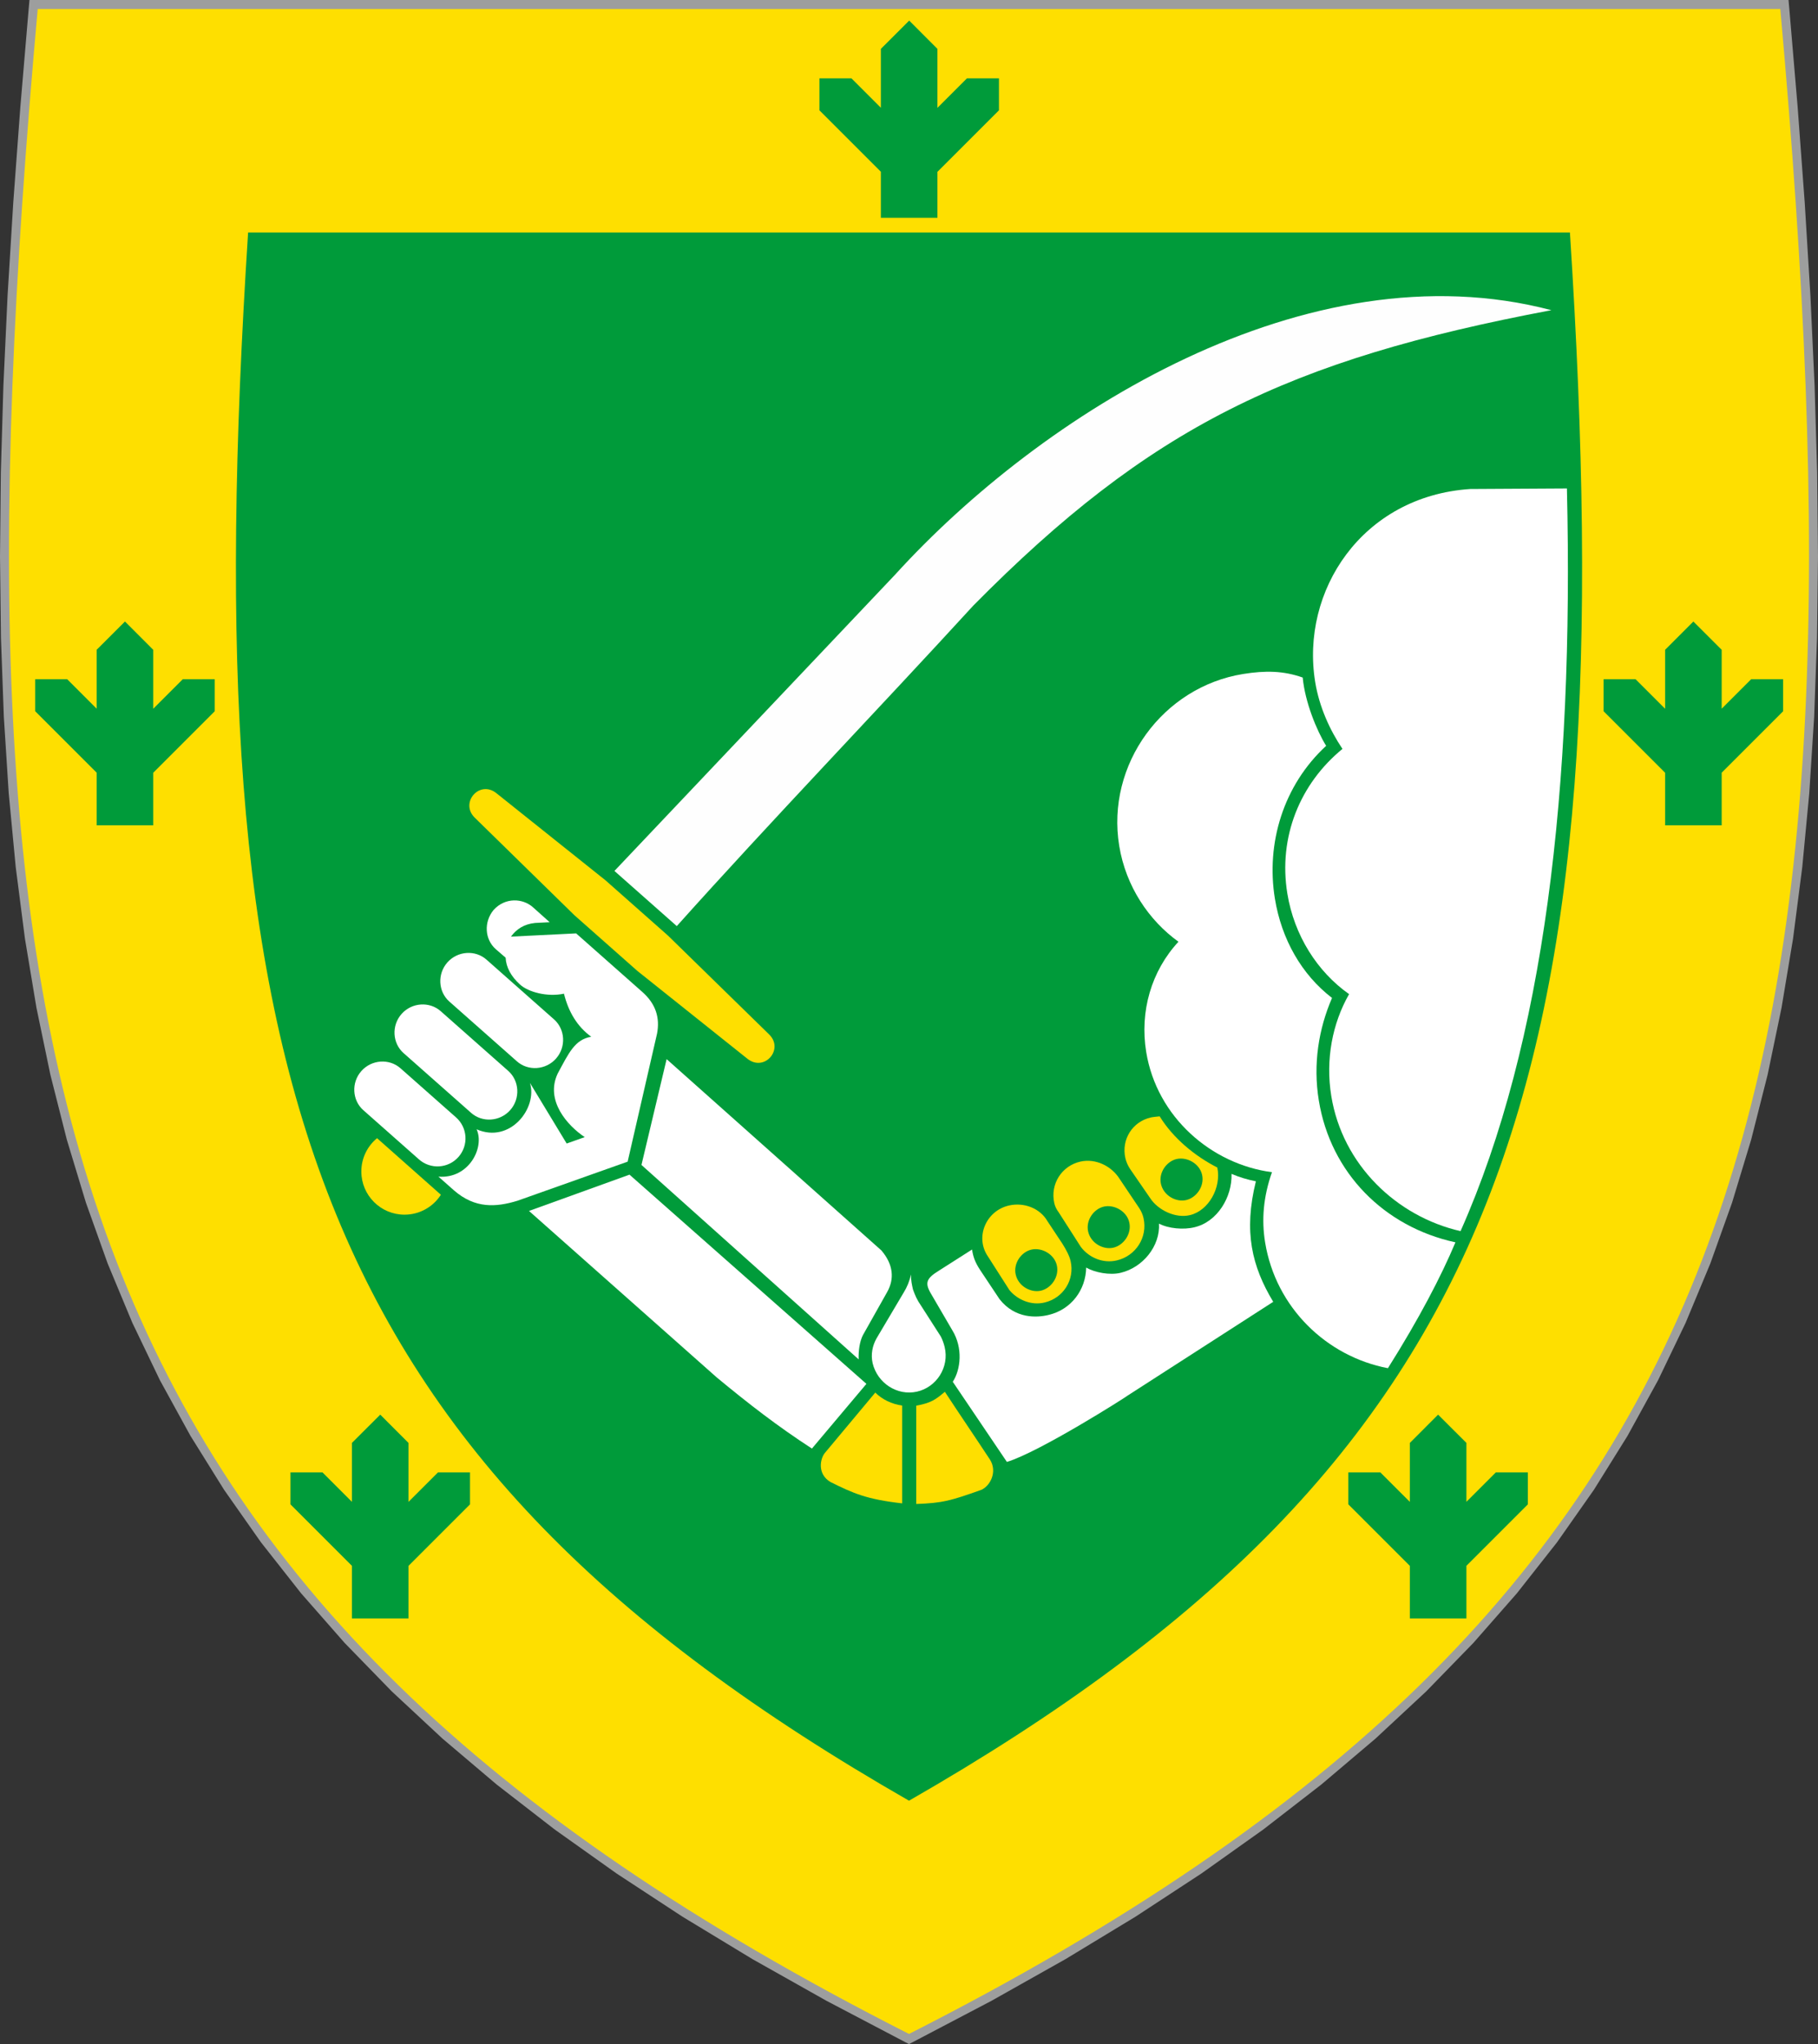
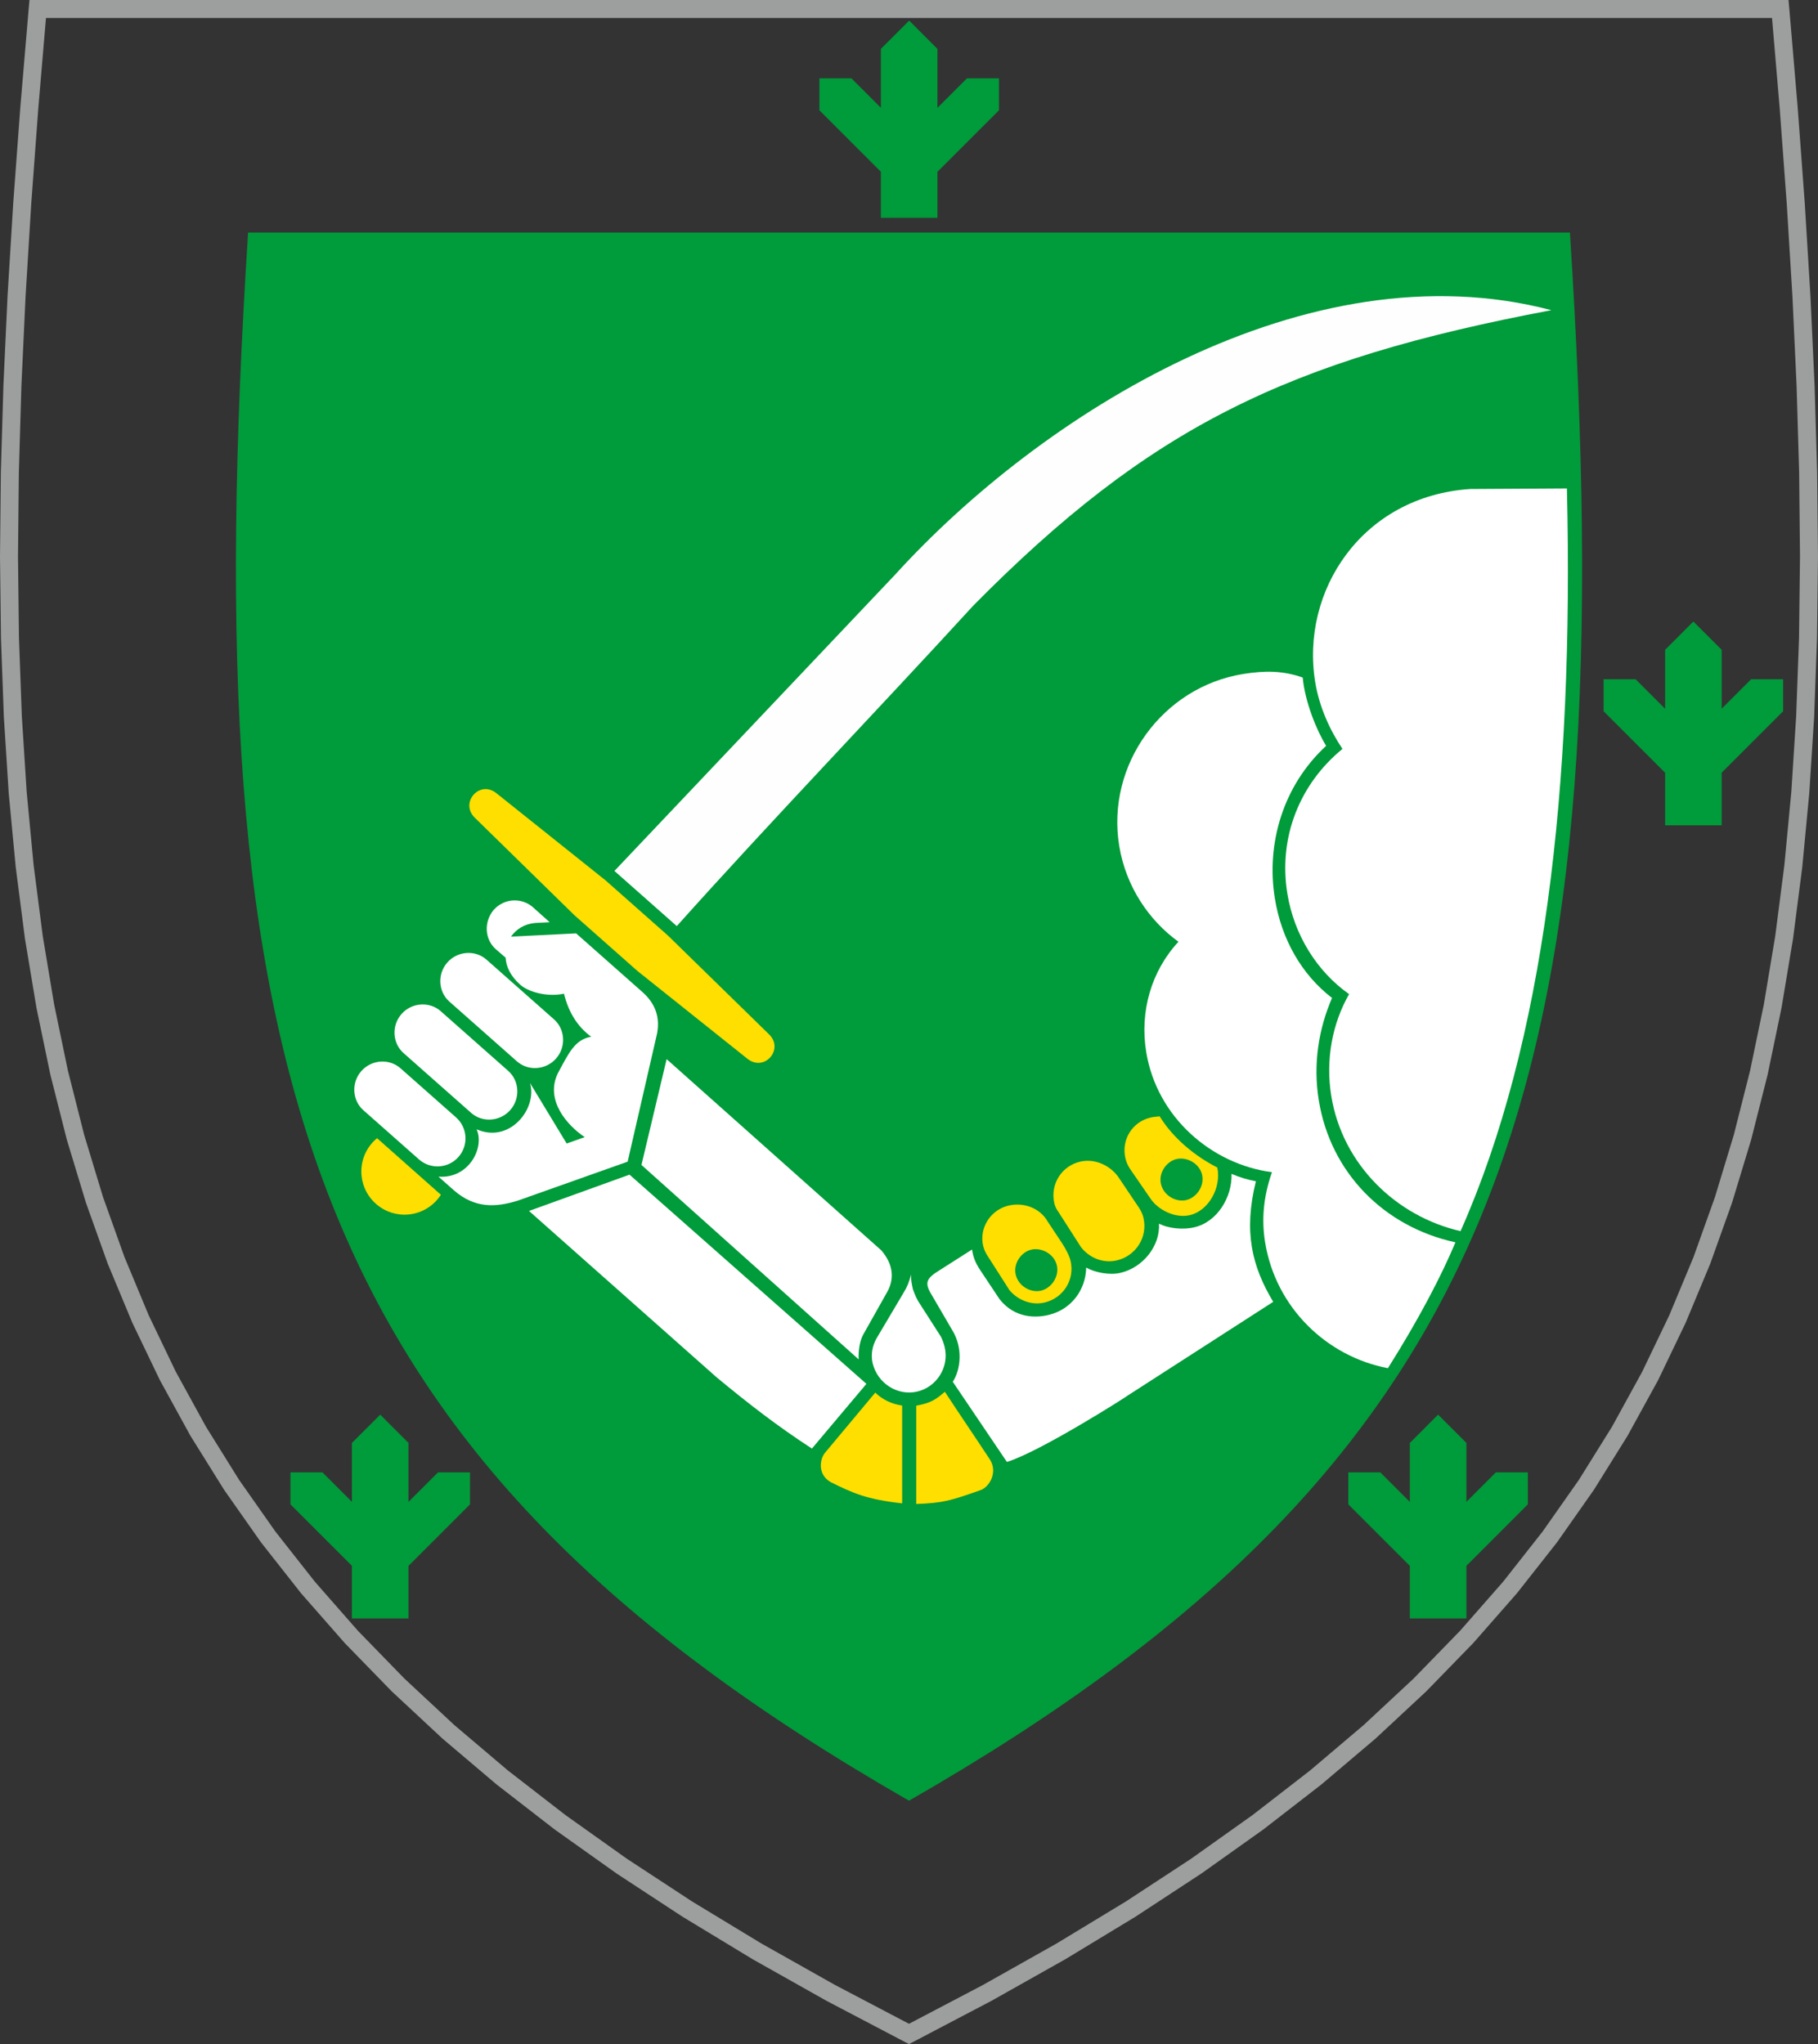
<svg xmlns="http://www.w3.org/2000/svg" xml:space="preserve" width="106.05mm" height="119.245mm" version="1.1" style="shape-rendering:geometricPrecision; text-rendering:geometricPrecision; image-rendering:optimizeQuality; fill-rule:evenodd; clip-rule:evenodd" viewBox="0 0 10604.96 11924.5">
  <rect x="0" y="0" width="10604.96" height="11924.5" fill="#333333" stroke="none" />
  <defs>
    <style type="text/css">
   
    .fil4 {fill:none}
    .fil5 {fill:#FEFEFE}
    .fil2 {fill:#009B3A}
    .fil1 {fill:#FEDF00}
    .fil3 {fill:white}
    .fil0 {fill:#9D9E9E;fill-rule:nonzero}
   
  </style>
  </defs>
  <g id="Layer_x0020_1">
    <g>
      <path class="fil0" d="M219.92 0l0 105 52.29 -47.81 -48.93 576.29 -41.25 557.8 -33.04 539.78 -24.22 522.25 -14.85 505.23 -4.92 488.7 5.59 472.65 16.67 457.1 28.29 442.05 40.51 427.48 53.24 413.44 66.57 399.88 80.42 386.83 94.85 374.3 109.84 362.3 125.37 350.82 141.49 339.87 158.17 329.46 175.45 319.61 193.29 310.28 211.76 301.5 230.81 293.24 250.48 285.52 270.74 278.33 291.64 271.61 313.1 265.42 335.2 259.71 357.86 254.51 381.13 249.78 404.98 245.56 429.4 241.79 454.4 238.55 -47.52 93.62 -457.02 -239.91 -432.22 -243.39 -408 -247.38 -384.33 -251.9 -361.24 -256.91 -338.72 -262.45 -316.74 -268.5 -295.32 -275.05 -274.44 -282.11 -254.12 -289.66 -234.31 -297.7 -215.06 -306.22 -196.37 -315.2 -178.21 -324.65 -160.63 -334.56 -143.59 -344.93 -127.15 -355.78 -111.28 -367.06 -96.01 -378.86 -81.32 -391.11 -67.23 -403.86 -53.72 -417.1 -40.81 -430.84 -28.49 -445.09 -16.77 -459.82 -5.63 -475.09 4.94 -490.86 14.91 -507.13 24.3 -523.93 33.12 -541.22 41.35 -559.02 49.01 -577.35 52.29 -47.81zm-52.29 47.81l4.29 -47.81 48 0 -52.29 47.81zm5134.86 57.19l-5082.57 0 0 -105 5082.57 0 0 0 0 105zm5082.56 0l-5082.56 0 0 -105 5082.56 0 52.29 47.81 -52.29 57.19zm0 -105l48 0 4.29 47.81 -52.29 -47.81zm-5106.32 11912.44l47.52 -93.62 -47.52 0 454.4 -238.55 429.4 -241.79 404.97 -245.56 381.13 -249.78 357.87 -254.51 335.19 -259.71 313.11 -265.42 291.63 -271.61 270.75 -278.33 250.47 -285.52 230.81 -293.24 211.76 -301.5 193.29 -310.28 175.45 -319.61 158.17 -329.46 141.49 -339.87 125.38 -350.82 109.83 -362.3 94.85 -374.3 80.42 -386.83 66.57 -399.88 53.24 -413.44 40.51 -427.48 28.29 -442.05 16.67 -457.1 5.59 -472.65 -4.92 -488.7 -14.85 -505.23 -24.22 -522.25 -33.04 -539.78 -41.25 -557.8 -48.93 -576.29 104.58 -9.38 49.01 577.35 41.35 559.02 33.12 541.22 24.3 523.93 14.91 507.13 4.94 490.86 -5.63 475.09 -16.77 459.82 -28.49 445.09 -40.81 430.84 -53.72 417.1 -67.23 403.86 -81.32 391.11 -96.01 378.86 -111.27 367.06 -127.16 355.78 -143.59 344.93 -160.63 334.56 -178.21 324.65 -196.37 315.2 -215.06 306.22 -234.31 297.7 -254.11 289.66 -274.45 282.11 -295.31 275.05 -316.75 268.5 -338.71 262.45 -361.25 256.91 -384.33 251.9 -407.99 247.38 -432.22 243.39 -457.02 239.91 -47.52 0zm47.52 0l-23.76 12.06 -23.76 -12.06 47.52 0z" />
-       <path id="_1" class="fil1" d="M5302.49 11865.63c-4995.77,-2535.59 -5643.66,-5560.38 -5082.57,-11813.13l5082.57 0 5082.56 0c561.1,6252.74 -86.8,9277.54 -5082.56,11813.13z" />
    </g>
    <polygon class="fil2" points="4779.96,643.53 4779.96,456.88 4966.6,456.89 5138.4,628.68 5138.4,285.09 5303.6,120.12 5468.33,285.09 5468.33,629.16 5640.61,456.89 5827.25,456.88 5827.25,643.53 5468.33,1002.44 5468.33,1270.67 5138.4,1270.67 5138.4,1001.96 " />
    <polygon class="fil2" points="1694.41,8776.11 1694.41,8589.47 1881.05,8589.47 2052.84,8761.27 2052.84,8417.67 2218.05,8252.7 2382.79,8417.67 2382.79,8761.74 2555.06,8589.47 2741.7,8589.47 2741.7,8776.11 2382.79,9135.02 2382.79,9441.43 2052.84,9441.43 2052.84,9134.55 " />
-     <polygon class="fil2" points="205.32,4149.22 205.32,3962.58 391.96,3962.58 563.76,4134.38 563.76,3790.78 728.97,3625.82 893.71,3790.78 893.71,4134.85 1065.98,3962.58 1252.62,3962.58 1252.62,4149.22 893.71,4508.13 893.71,4814.54 563.76,4814.54 563.76,4507.66 " />
    <polygon class="fil2" points="8912.48,8776.11 8912.48,8589.47 8725.84,8589.47 8554.04,8761.27 8554.04,8417.67 8388.83,8252.7 8224.1,8417.67 8224.1,8761.74 8051.82,8589.47 7865.19,8589.47 7865.19,8776.11 8224.1,9135.02 8224.1,9441.43 8554.04,9441.43 8554.04,9134.55 " />
    <polygon class="fil2" points="10401.56,4149.22 10401.56,3962.58 10214.93,3962.58 10043.13,4134.38 10043.13,3790.78 9877.92,3625.82 9713.18,3790.78 9713.18,4134.85 9540.91,3962.58 9354.27,3962.58 9354.27,4149.22 9713.18,4508.13 9713.18,4814.54 10043.13,4814.54 10043.13,4507.66 " />
    <path class="fil2" d="M5302.54 10504.9c3523.3,-2020.11 4172.03,-4224.32 3855.3,-9148.71l-3855.3 0 -3855.3 0c-316.73,4924.4 331.99,7128.6 3855.3,9148.71z" />
    <path class="fil3" d="M9140.33 2849.5l-563.9 3.23c-632.26,42.17 -991.04,595.67 -904.45,1126.31 23.7,145.25 85.52,280.42 159.05,389.86 -247.28,202.57 -375.51,513.25 -321.47,844.42 39.5,242.08 173.67,455.08 360.08,586.18 -97.41,170.62 -138.49,381.88 -103.73,594.91 65.26,399.92 379.45,702.15 753.98,787.77 487.83,-1097.85 661.59,-2582.82 620.44,-4332.68z" />
    <path class="fil3" d="M7735.84 4351c-249.7,230.12 -351.69,568.5 -298.94,891.78 38.57,236.32 155.69,442.6 333.23,579.06 -77.5,179.25 -111.93,384.59 -77.06,598.22 68.82,421.78 380.42,736.88 796.97,827.51 -82.88,197.18 -211.6,444.77 -393.88,734.18 -357.47,-68.02 -654.27,-353.42 -716.3,-733.58 -21.6,-132.34 -10.42,-266.05 39.86,-409.9 -353.03,-46.26 -671.55,-321.16 -733.56,-701.16 -38.57,-236.32 29.68,-472.29 188.12,-643.17 -171.6,-123.83 -306.71,-321.41 -345.58,-559.62 -77.44,-474.53 254.32,-927.32 723.4,-1002.46 128.61,-20.61 233.68,-19.28 346.96,20.77 13.59,143.78 82.02,310.2 136.78,398.37z" />
    <path class="fil1" d="M5262.6 8199.85l0 570.46c-206.63,-23.56 -283.77,-57.66 -418.56,-124.74 -78.6,-47.11 -59.43,-136.92 -32.16,-169.6l293.96 -351.98c41.24,41.14 95.94,66.79 156.76,75.86z" />
    <path class="fil3" d="M5510.48 7858.51c28.2,117.17 -47.35,234.49 -161.82,260.08 -114.46,25.59 -230.2,-48.97 -258.4,-166.14 -11.36,-50.14 -1.63,-101.71 23.13,-145.11l158.48 -267.56c18.19,-28.76 34.25,-66.93 42.12,-104.9 -0.38,34.66 5.3,59.73 11.69,87.93 12.87,34.99 23.61,60.58 45.53,91.9l117.23 182.88c8.96,17.75 17.42,40.55 22.04,60.92z" />
    <path class="fil1" d="M5774.16 8514.02c-88.69,-134.87 -175.26,-261.58 -262.46,-394.62 -53.82,45.13 -79.14,64.85 -167.03,81.07l0 573.5c157.37,-5.72 201.14,-19.57 378.34,-81.96 52.84,-22.24 97.21,-106.19 51.15,-177.99z" />
    <path class="fil1" d="M6305.15 7274.68l-130.03 -203.06c-11.75,-15.49 -20.71,-33.24 -24.97,-52.04 -25.57,-112.82 44.27,-218.99 152.46,-243.17 89.38,-19.98 182.34,26.74 229.02,101.91l114.39 170.35c12.81,20.18 20.2,38.28 24.46,57.09 25.57,112.82 -45.49,220.9 -154.89,247 -81.18,19.8 -163.46,-16.14 -210.44,-78.08z" />
    <path class="fil1" d="M5763.04 7330.01l125.12 195.93c45.56,55.67 126.27,91.95 205.88,72.51 107.84,-25.75 176.11,-131.56 151.26,-241.25 -6.92,-30.54 -25.29,-65.36 -47.07,-100.25l-88.14 -132.94c-43.56,-75.87 -137.16,-110.92 -223.4,-91.65 -135.55,30.31 -200.75,185.66 -123.65,297.65z" />
    <path class="fil4" d="M5313.86 7435.41c-0.71,-3.13 2.43,-3.84 2.07,-5.4" />
    <path class="fil5" d="M9049.77 1809.49c-1426.79,-375.38 -2978.88,608.19 -3829.36,1544.07 -542.57,572.26 -1097.58,1159.17 -1636.26,1727.33l363.73 321.8c549.54,-613.54 1166.61,-1255 1730.11,-1870.23 1028.85,-1041.27 1831.48,-1432.51 3371.78,-1722.97z" />
    <path class="fil3" d="M7427.14 7594.59l-850.12 547.44c-5.21,6.11 -513.85,329.26 -703.51,386.47l-315.71 -467.47c46.32,-70.43 60.66,-197.38 -2.7,-300.62l-127.26 -218.19c-34.1,-60.49 -21.99,-85.58 49.9,-130l192.48 -122.74c7.12,46.63 19.62,76.93 46.67,118.66l113.73 170.88c90.87,115.56 217.66,108.92 286.29,91.93 132.93,-31.36 217.03,-147.3 219.13,-276.18 49.28,28.49 137.72,46.23 201.65,30.29 128.22,-30.31 230.72,-155.14 223.08,-286.75 54.5,29.01 143.35,37.09 207.28,21.15 132.92,-31.36 220.27,-175.66 215.89,-311.33 46.68,19.91 90.68,33.04 142.09,43.45 -72.72,293.98 -23.16,496.35 101.11,703.01z" />
    <path class="fil1" d="M6709.99 6990.69l-117.88 -171.22c-12.45,-18.61 -22.48,-41.07 -27.45,-63 -24.86,-109.69 42.2,-213.59 148.83,-237.42 15.68,-3.51 33.63,-4.23 51.24,-6.52 78.28,127.38 205.83,232.22 336.18,298.57 24.71,116.3 -50.07,251.56 -159.48,277.66 -84.31,20.5 -186.17,-29.17 -231.44,-98.07z" />
    <path class="fil2" d="M6017.14 7289.88c59.59,-13.32 132.81,26.28 147.72,92.1 15.27,67.38 -33.81,134.32 -93.39,147.64 -59.58,13.32 -131.24,-26.63 -146.51,-94.01 -14.91,-65.82 32.6,-132.41 92.18,-145.73z" />
-     <path class="fil2" d="M6439.69 7039.01c59.58,-13.32 132.81,26.29 147.72,92.1 15.27,67.38 -33.81,134.33 -93.39,147.65 -59.59,13.32 -131.24,-26.64 -146.51,-94.02 -14.91,-65.81 32.6,-132.41 92.18,-145.73z" />
    <path class="fil2" d="M6864.39 6761.33c59.59,-13.32 132.81,26.28 147.72,92.1 15.27,67.38 -33.81,134.32 -93.39,147.64 -59.58,13.32 -131.24,-26.63 -146.51,-94.01 -14.91,-65.82 32.6,-132.41 92.18,-145.73z" />
    <path class="fil1" d="M2571.86 6970c-44.78,69.84 -123.1,116.14 -212.21,116.14 -139.09,0 -251.89,-112.81 -251.89,-251.9 0,-78.23 35.69,-148.16 91.68,-194.36l372.42 330.12z" />
    <path class="fil3" d="M2980.68 5464.02c31.99,-44.12 76.65,-72.98 139.79,-79.57l85.89 -4.49 -98.08 -87.72c-58.83,-52.03 -160.89,-58.37 -228.69,15.89 -58.05,69.76 -52.76,171.32 12.11,228.89l57.82 49.99c2.6,55.72 31.56,109.26 83.45,156.22 48.01,44.37 159.83,74.49 256.83,53.7 26.31,106.49 77.54,191.67 158.9,251.19 -95.73,16.43 -129.79,93.13 -195.6,215.01 -74.21,157.4 57.64,304.07 157.74,370.59l-105.27 37.31 -214.15 -353.54c45.42,145.65 -115.2,356.27 -311.22,270.56 48.5,106.71 -45.53,290.21 -222.6,276.16l90.55 80.11c123.32,107.49 245.65,98.53 370.4,60.54l642.75 -228 171.55 -747.27c17.3,-91.61 -6.65,-172.64 -86,-242.86l-386.11 -341.59 -380.06 18.88z" />
    <path class="fil3" d="M2660.23 6518.78l-324.22 -286.83c-65.04,-57.55 -168.34,-51.23 -228.14,16.36 -59.8,67.58 -53.48,170.9 11.61,228.38l324.21 286.83c67.55,59.87 170.85,53.55 230.66,-14.05 59.79,-67.57 53.47,-170.89 -14.12,-230.69z" />
    <path class="fil3" d="M2964.91 6247.64l-394.27 -348.81c-65.04,-57.54 -168.34,-51.23 -228.13,16.36 -59.81,67.59 -53.49,170.9 11.61,228.39l394.25 348.81c64.9,57.51 168.21,51.19 228,-16.39 59.8,-67.59 53.49,-170.9 -11.46,-228.36z" />
    <path class="fil3" d="M3232.06 5947.07l-394.27 -348.81c-65.04,-57.55 -168.34,-51.23 -228.13,16.35 -59.81,67.6 -53.49,170.9 11.61,228.39l394.25 348.81c64.9,57.52 168.21,51.2 228.01,-16.39 59.79,-67.58 53.48,-170.9 -11.47,-228.35z" />
    <path class="fil3" d="M5008.74 7930.36l-1266.9 -1134.29 146.77 -617.26 1252.87 1116.02c69.56,81.58 77.05,165.52 33.59,242.73l-140.93 250.47c-19.55,37.3 -27,91.65 -25.4,142.33z" />
    <path class="fil3" d="M3085.8 7064.37l1094.36 970.55c185.8,153.9 356.88,286.56 556.07,415.69l317.82 -377.46 -1381.99 -1220.51 -586.26 211.73z" />
    <path class="fil1" d="M2896.01 4627.6l635.68 507.65 364.88 322.82 588.96 575.53c90.64,86.83 -26.49,222.5 -126.15,142.59l-641.68 -512.25 -366.72 -324.45 -581.34 -569.06c-89.44,-87.31 27.81,-222.56 126.37,-142.83z" />
  </g>
</svg>